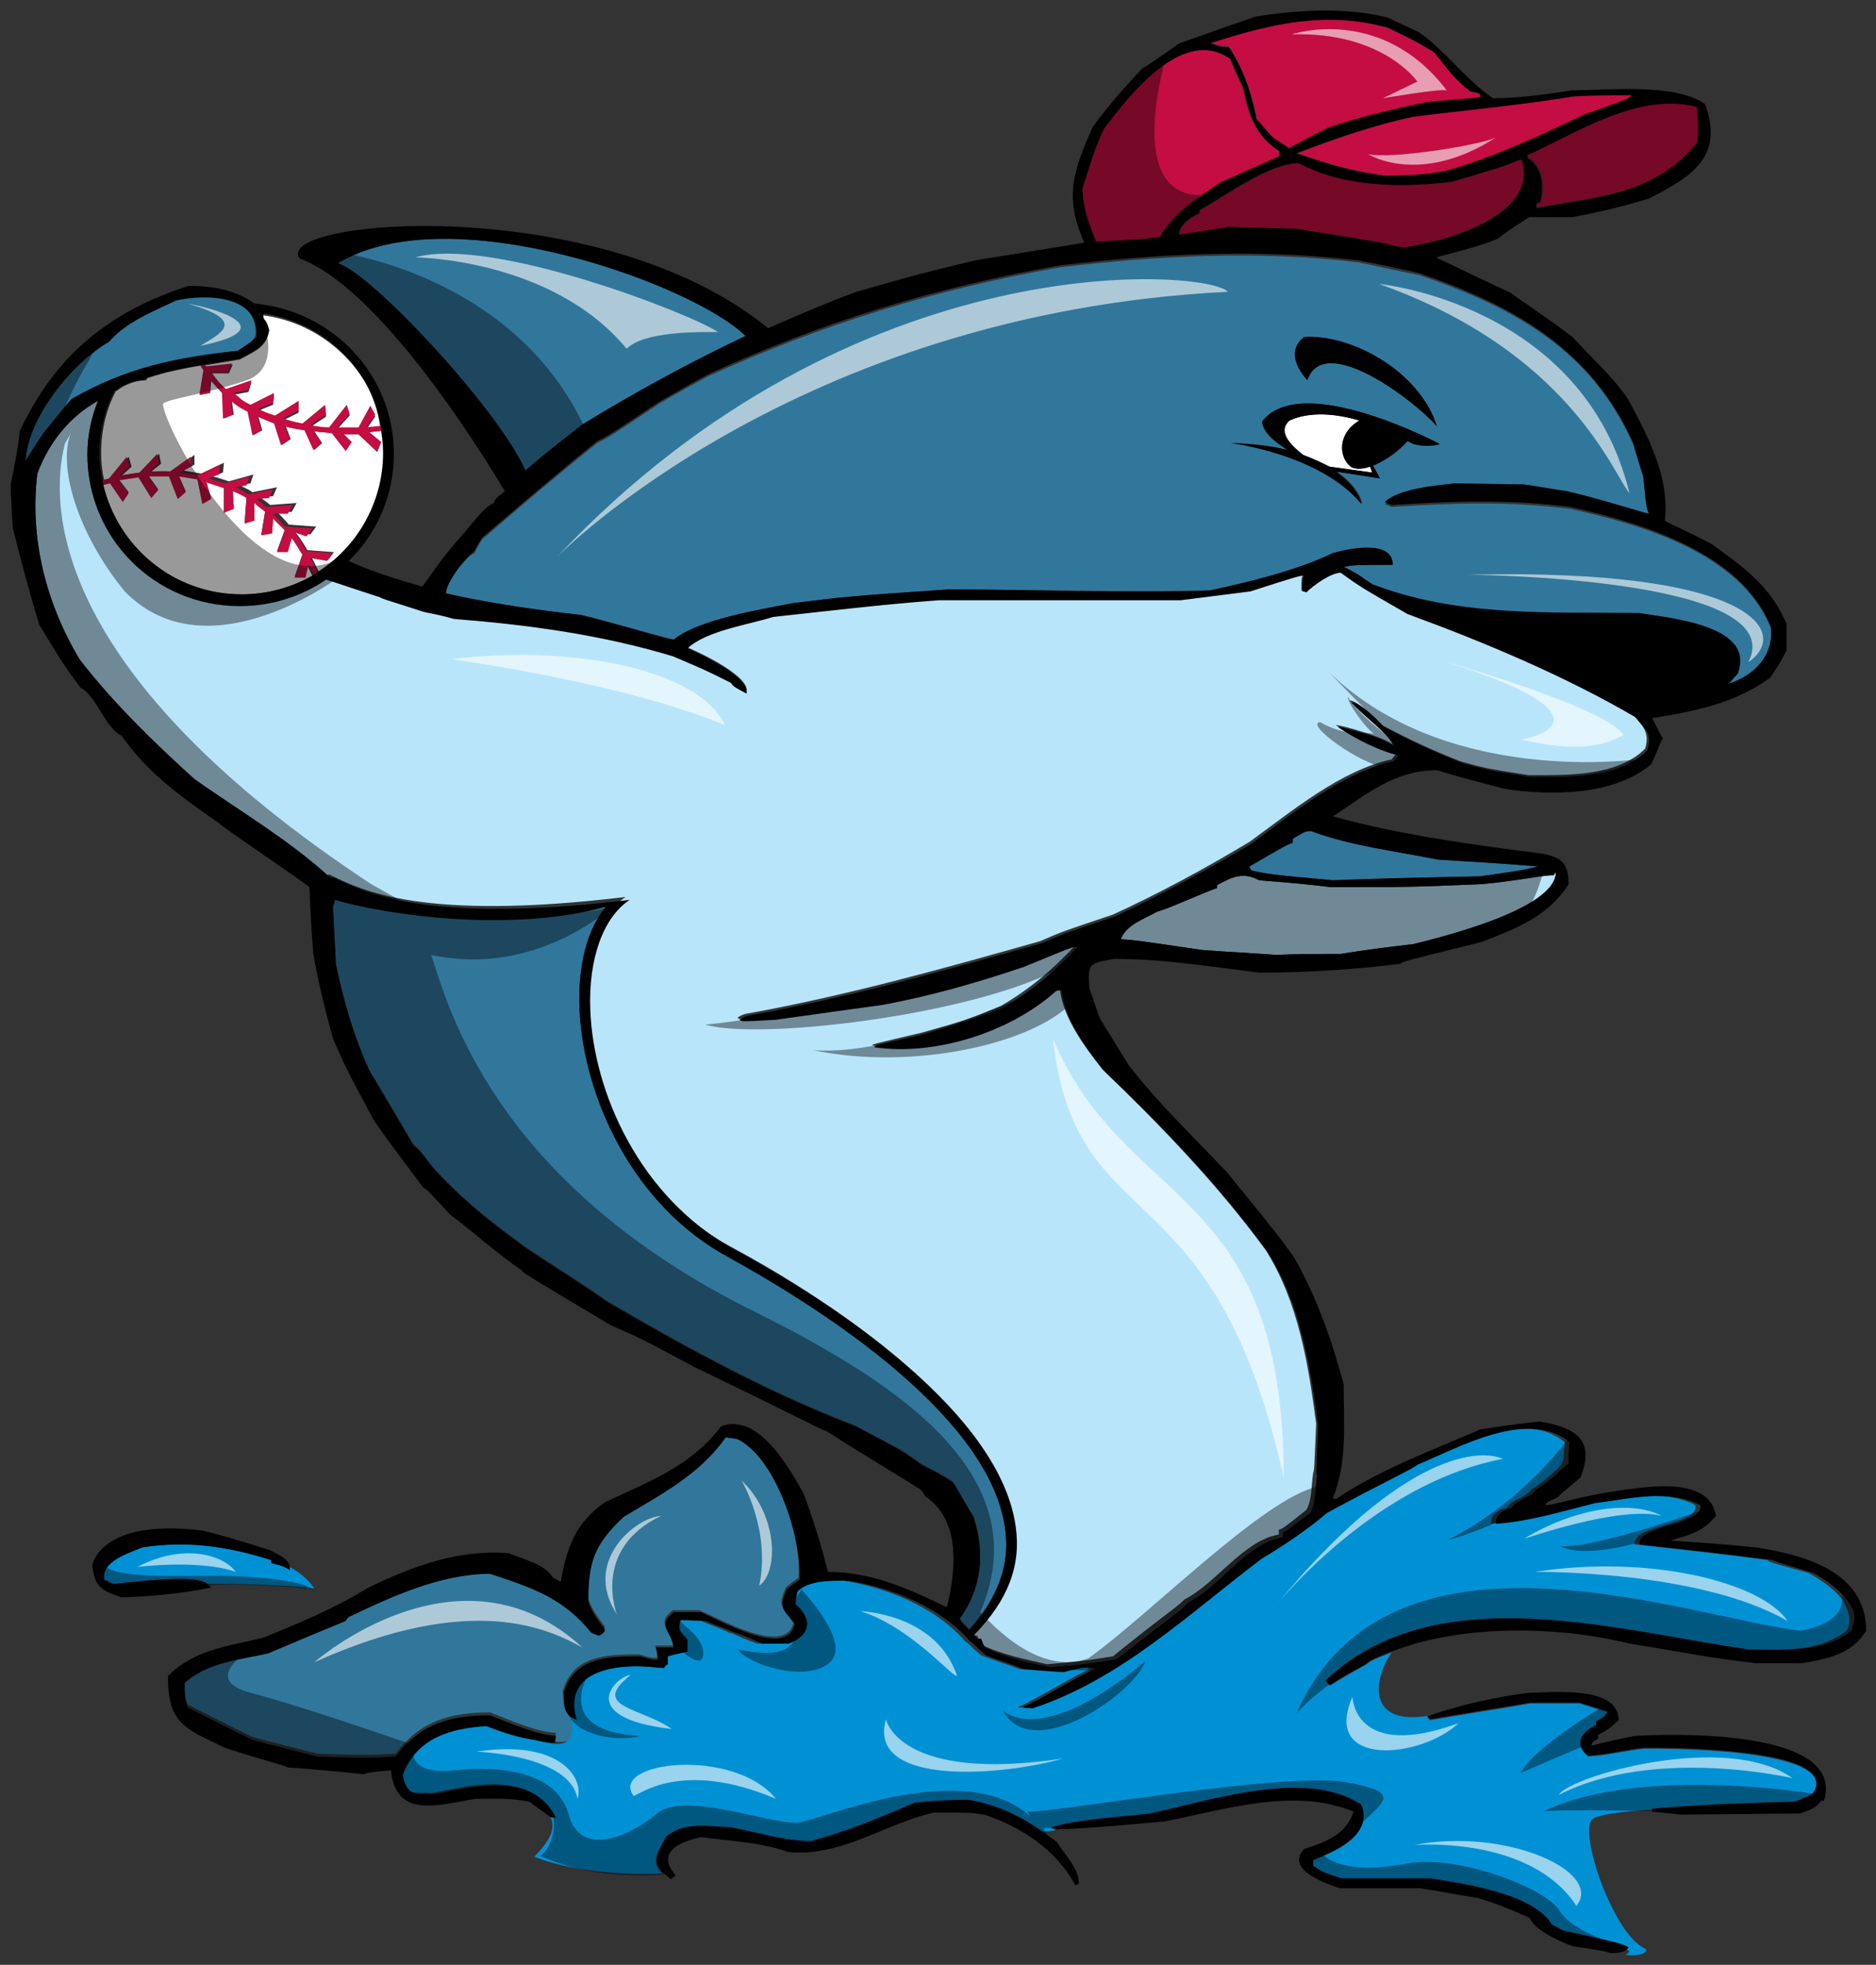
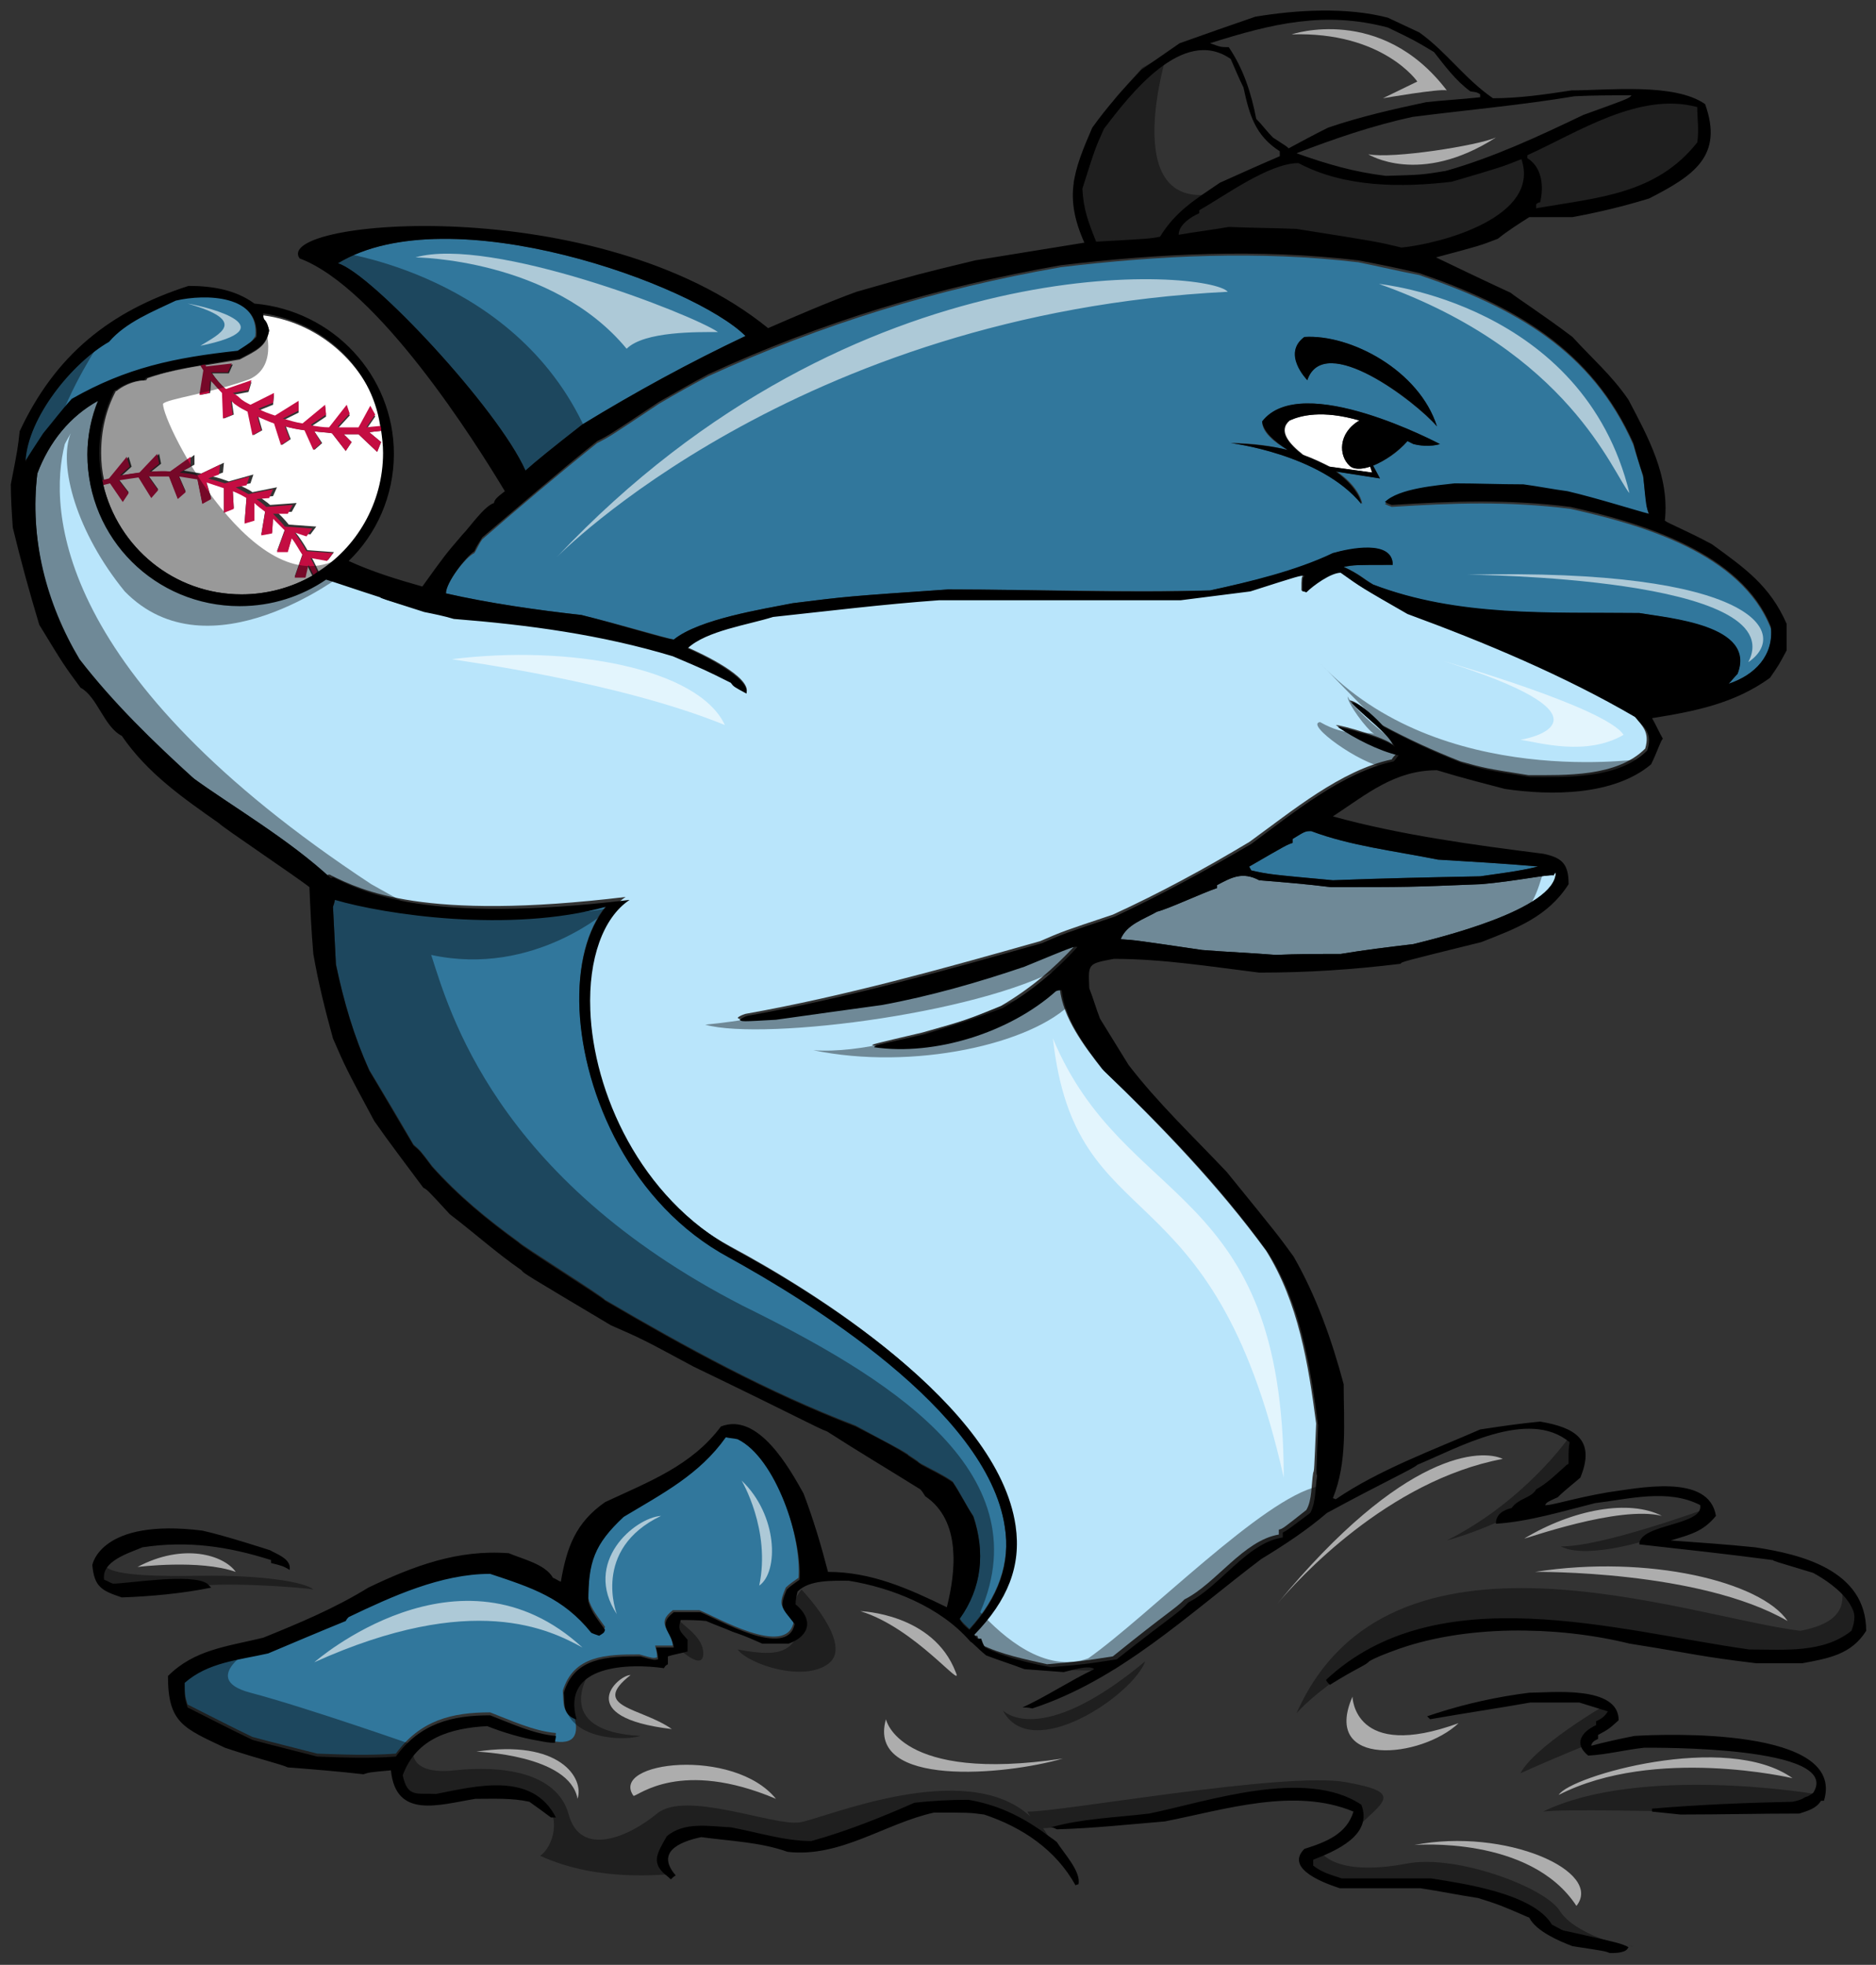
<svg xmlns="http://www.w3.org/2000/svg" version="1.1" id="Layer_1" x="0px" y="0px" width="191px" height="200px" viewBox="0 0 191 200" enable-background="new 0 0 191 200" xml:space="preserve">
  <rect x="0" y="0" width="191" height="200" fill="#333333" stroke="none" />
  <path id="color6" fill="#B9E5FB" d="M167.5,76.2c-2.9,2.9-8.1,2.7-11.9,2.7c-4.4-0.7-4.4-0.7-6.9-1.4c-2.8-1.1-5.4-2.3-8-3.7  c-0.7-0.7-2.5-2.5-3.3-2.5c1.3,1.5,3.7,3,4.4,4.5c-0.7-0.7-5.2-2-5.8-2c1.8,1.3,4,2.4,6.2,2.9c-0.2,0.2-0.4,0.4-0.5,0.6  c-5.2,1.1-10.2,5.3-14.5,8.4c-4.5,2.7-9.1,5.2-13.9,7.4c-5.1,1.7-5.1,1.7-7.4,2.7c-9.9,2.8-19.9,5.6-30,7.4  c-0.3,0.1-0.6,0.2-0.8,0.4c0.2,0.2,0.2,0.2,3.7,0c3.6-0.5,7.2-1,10.8-1.5c4.9-0.9,9.8-2.3,14.5-3.9c5.1-2,5.1-2,5.4-2  c-2.3,2.5-4.7,4.5-7.6,6.2c-3.4,1.4-3.4,1.4-8,2.7c-5.1,1.2-5.1,1.2-5.1,1.3c6.2,0.9,13.8-1.5,18.5-5.7c0.2-0.1,0.4-0.1,0.6-0.1  c0.3,3,2.5,5.9,4.3,8.2c6,5.8,11.8,11.8,16.7,18.5c3.3,5.3,4.3,11.5,5.1,17.6c-0.2,4.8-0.2,4.8-0.3,5c-0.2,1.2-0.1,2.8-0.7,3.8  c-2.4,1.9-2.4,1.9-2.8,2v0.5c-3.6,0.6-6.4,5-9.6,6.6c-1,1-1.6,1.2-7.3,5.8c-3.2,0.5-3.2,0.5-6.7,0.8c-2.2-0.5-4.7-1-6.7-2  c-0.2-0.3-0.3-0.6-0.4-0.9h-0.4c-0.1-0.1-0.2-0.3-0.3-0.4c3.3-3.5,4.8-6.9,4.2-11.1c-1.8-12.4-20.6-23.8-28.6-28.1  c-9.7-5.2-14.3-16-14.7-24.4c-0.2-5.2,1.3-9.4,4-11.2c-20.7,2.5-26.9-0.7-30-2.2c-0.1-0.1-0.3-0.1-0.4,0c-4.1-3.8-10-7.2-13.9-10.1  c-4.1-3.8-8.2-7.7-11.7-12.2C4.7,61.4,3,54.8,3.8,48.2C5,45,7.1,42.4,10,40.7c-0.7,1.7-1.1,3.6-1.1,5.5c0,8.5,7,15.4,15.5,15.4  c3.2,0,6.3-1,8.8-2.7c1,0.3,2.6,0.9,5.5,1.8c0.1,0.2,0.1,0.2,4.5,1.5c1,0.2,2,0.4,3,0.7c7.6,0.6,15,1.6,22.3,3.8  c3.3,1.4,3.3,1.4,5.9,2.7c0.3,0.4,0.3,0.4,1.6,1.1c0.5-1.6-4.6-4-6-4.6c1.9-1.9,6.2-2.5,8.7-3.2c5.6-0.6,11.3-1.3,16.9-1.7h24.5  c2.4-0.3,4.7-0.6,7.1-0.9c5-1.6,5-1.6,5.5-1.6c-0.2,0.3-0.2,0.3-0.2,1.6c0.1,0,0.2,0.1,0.4,0.1c0.7-0.7,2.5-2,3.5-2  c2.1,1.5,2.1,1.5,6.8,4.2c7.9,2.9,15.9,6.2,23.2,10.5C167.2,73.9,168,74.5,167.5,76.2z M150.8,90c-7.4,0.3-7.4,0.3-15.3,0.3  c-2.4-0.3-4.8-0.5-7.3-0.7c-1.7-0.9-2.8-0.3-4.3,0.5v0.3c-1.5,0.5-4.9,2.1-6.1,2.4c-1.4,0.8-3.1,1.3-3.7,2.8  c1.5,0.1,1.5,0.1,8.3,1.1c2.5,0.2,5,0.3,7.5,0.5c2.2-0.1,4.3-0.1,6.6-0.1c2.4-0.4,4.9-0.7,7.4-1c2.4-0.6,14.5-3.5,14.5-7.3  c-0.1,0.1-0.2,0.2-0.2,0.3C157.5,89,154.3,89.7,150.8,90z" />
-   <path id="color5" fill="#C40D42" d="M124.1,18.7c-2.5,1.7-4.5,2.9-6.1,5.5c-1,0.2-1,0.2-6.5,0.5c-0.8-2-1.3-3.3-1.4-5.5  c1.3-4,1.3-4,2.2-6.1c2.6-3.4,8-10.5,12.9-7.1c0.4,1,0.8,1.9,1.3,2.9c0.6,2.8,1.2,4.8,3.7,6.5v0.5C128.2,16.9,126.1,17.8,124.1,18.7  z M132.1,15.6c3.1,1.1,5.8,1.9,9.1,2.3c3.6-0.1,3.6-0.1,6.1-0.5c4.9-1.4,9.4-3.5,14-5.7c4.7-1.7,4.7-1.7,4.9-2c-2,0-3.9,0-5.8,0.1  c-5.4,0.8-11,1.3-16.5,2C139.8,12.8,136,14.1,132.1,15.6z M128,12.2c0.6,0.6,1.1,1.3,1.7,1.9c1.4,0.9,1.4,0.9,1.6,1.1  c1.3-0.7,2.6-1.4,4-2.1c3.2-1.1,6.7-1.9,10-2.6c1.8-0.2,3.7-0.3,5.5-0.5c0-0.1,0-0.2,0-0.3c-0.3-0.2-0.3-0.2-1-0.3  c-1.5-1.1-2.6-2.6-3.7-4c-2-1.2-2-1.2-4.7-2.5c-6.5-1.9-11.9-0.7-18.2,1.4c1.1,0.4,1.1,0.4,1.9,0.4C126.6,7,127.5,9.6,128,12.2z   M172.8,10.8c-5.9-1.6-12.2,2.6-17.2,4.9v0.3c1.5,0.9,1.7,2.9,1.3,4.5c-0.2,0-0.3,0.1-0.4,0.2v0.4c6.3-1.1,12.2-1.4,16.4-6.7  C173,13.2,172.8,12,172.8,10.8z M147.9,18.5c-5.1,0.6-10.9,0.6-15.6-1.9c-3,0-7.6,3.4-10.1,4.8v0.3c-0.9,0.4-2.1,1.2-2.1,2.2  c1.7-0.3,3.4-0.5,5.1-0.8c2.3,0.1,4.6,0.1,6.9,0.2c8.2,1.3,8.2,1.3,10.7,1.9c3.8-0.5,14.1-3.2,12.1-9.1  C152.9,17,152.9,17,147.9,18.5z" />
  <path id="color4" fill="#31779C" d="M102.3,155.4c0.6,3.7-0.7,7.2-3.6,10.4c-0.4-0.4-0.8-0.7-1-1.1c2.3-3.2,2.6-6.8,1.4-10.4  c-0.7-1-1.3-2.3-2.1-3.5c-1-0.7-2.1-1.2-3.2-1.8c0,0,0,0,0,0c-0.2-0.1-0.3-0.2-0.4-0.3c-0.3-0.2-0.6-0.4-0.9-0.6c0,0,0,0-0.1-0.1  c-1.1-0.7-2-1.1-5.3-2.9c-8.9-3.4-17.3-8-25.5-12.8c-0.3-0.4-8.6-5.6-8.8-5.9c-3.3-2.4-6.1-4.7-8.8-7.7c-1.2-1.6-1.2-1.6-1.9-2.2  c-1.5-2.6-3-5.1-4.5-7.6c-1.6-3.5-2.6-7-3.4-10.8c-0.1-2-0.2-3.9-0.3-5.9c0.1,0,0.2-0.4,0.2-0.7c5.1,1.5,17.8,3.3,27.6,0.7  c-1.9,2.3-2.9,6-2.7,10.5c0.4,8.6,5.2,19.8,15.2,25.2C82.1,132.3,100.6,143.5,102.3,155.4z M176,69.6c0.3-0.4,0.6-0.7,0.9-1  c1.9-4.9-7.2-5.7-10-6.2c-9.2-0.1-18.4,0.5-27.1-2.9c-1.1-0.7-1.3-1-3-1.8c1.2-0.2,1.2-0.2,5-0.2c0-2.6-4.4-1.6-6.1-1.2  c-3.7,1.9-8.4,2.9-12.5,3.8c-8.9,0.2-17.9-0.1-26.7-0.1c-10.2,0.7-10.2,0.7-15.8,1.4c-3,0.6-9.5,1.6-12.1,3.7  c-1-0.2-5.3-1.5-9.4-2.5c-4.5-0.5-9.4-1.2-13.8-2.2c0-1.1,2-3.7,2.9-4.1c0.3-0.5,0.5-1,0.8-1.4c3.8-3.3,7.7-6.6,11.7-9.8  c1.2-0.6,1.2-0.6,6.3-4c1.7-1,3.3-1.9,5-2.8c11.6-5.3,23.3-8.9,35.9-11.1c10-1.2,20.2-1.7,30.3-0.5c2,0.4,4.1,0.9,6.2,1.3  c9.7,3.3,17.6,7.7,21.8,17.3c0.3,1.1,0.7,2.2,1,3.3c0.4,3.3,0.4,3.3,0.6,3.9c-1.2-0.3-5.2-1.6-8.3-2.3c-1.5-0.3-3-0.5-4.5-0.7  c-2.4-0.1-4.7-0.1-7-0.1c-1.6,0.3-5.7,0.6-7.1,1.9c0.2,0.1,0.4,0.2,0.7,0.3c6.2-0.4,11.9-0.6,18.2,0.2c7.2,1.6,17.4,4.5,20.4,12.2  C180.6,66.7,178.7,68.7,176,69.6z M133.1,38.7c1.7-5,11,2.2,13.2,4.7c-1.8-5.7-8.8-9.4-13.5-9.1C130.5,36,133.1,38.6,133.1,38.7z   M140.5,48.7l-0.7-1.3c1.2-0.5,2.5-1.3,3.5-2.5c0.2,0.1,0.4,0.2,0.6,0.3c1.6,0.4,2.7,0,2.7,0s-14.1-7.5-18.1-2.3  c0,1.1,1.2,2.1,2.6,2.9c-1.6-0.4-3.5-0.7-5.8-0.7c0,0,9.1,1.1,13.4,6.2c-0.1-0.7-0.8-2.1-2.6-3.3L140.5,48.7z M133.5,84.6  c-0.6,0-0.6,0-1.9,0.8v0.4c-0.6,0.2-0.6,0.2-4.4,2.4c0,0.1,0.1,0.2,0.2,0.4c1.8,0.4,1.8,0.4,8.3,1c5-0.2,10-0.3,15-0.4  c2-0.3,3.9-0.5,5.9-1c-3.4-0.3-6.9-0.5-10.2-0.7C141.9,86.6,137.5,86.1,133.5,84.6z M53.5,47.9c1-0.9,2.6-2.2,5.8-4.7  c5.4-3.3,10.9-6.3,16.6-9c-5.2-5.2-30.1-14.3-41.5-7.4C37.8,27.8,50.7,41.6,53.5,47.9z M75.1,146.2c-0.4-0.1-0.8-0.1-1.2-0.2  c-2.7,3.8-6.4,5.7-10.4,8.1c-3,2.8-3.6,4.6-3.6,8.6c0.3,1.1,1,1.9,1.7,2.9c-0.1,0.3-0.1,0.3-0.6,0.6c-0.3-0.1-0.6-0.2-0.8-0.3  c-2.9-3.6-6.1-4.6-10.3-6c-5,0-10,2.3-14.4,4.4c-0.1,0.1-0.2,0.2-0.3,0.4c-2.7,1.1-5.3,2.2-7.9,3.3c-3.1,0.7-6.1,0.9-8.5,3  c0,1.5,0,1.5,0.3,2.5c2.2,1.1,4.3,2.2,6.6,3.3c2.2,0.6,4.3,1.1,6.6,1.7c2.7,0.1,5.3,0.2,8,0c2.5-3.4,5.7-4.2,9.6-4.2  c2.1,0.8,4.4,1.9,6.7,2.1c0,0.2-0.1,0.5-0.1,0.7c-0.6,0-1.1-0.1-1.6-0.2c2.4,0.7,4.3,0.8,3.6-2.1c-1.3-0.5-1.1-1.4-1.2-2.7  c1.1-3.6,4.4-3.7,7.8-3.7c1.4,0.4,1.4,0.4,1.8,0.3c0-0.4-0.1-0.8-0.2-1.2c0.6,0,1.2,0,1.8,0c-0.2-1.7-1.8-2.2,0-3.6h2.7  c1.6,0.6,8.9,4.9,9.6,1.2c-1.3-1.7-1.6-1.6-0.8-3.5c0.4-0.4,0.9-0.7,1.3-1C81.6,156.4,79,148.1,75.1,146.2z M26,34.2  c0.4-4.3-5.2-4.4-8.2-3.7c-2.3,1.1-5.1,2.2-6.8,4.2c-3.7,2.1-8.3,7.7-8.5,12.2c0.2-0.1,0.2-0.1,1.9-2.7c1-1.2,1.9-2.4,2.9-3.5  c5.6-3.2,10.5-4.2,16.9-4.9C25.6,34.8,25.6,34.8,26,34.2z" />
-   <path id="color3" fill="#0091D5" d="M135,171.1c0.1,0.2,0.2,0.3,0.4,0.5c2.7-1.7,3.7-2.1,4-2.4c0.7-0.4,1.5-0.7,2.3-1  c-1.8,2.5-2.9,7.9,4.5,6.3c-0.3,0.1-0.6,0.2-0.9,0.3c0.1,0.1,0.2,0.2,0.3,0.3c3.4-0.6,6.8-1.1,10.2-1.7h5c1,0.3,1.9,0.6,2.9,0.9  c-0.3,0.5-0.7,0.8-1.2,1v0.4c-1.5,0.7-2.3,1.9-0.8,3.1c1.9-0.1,3.8-0.6,5.7-0.8c1,0,20.3-0.2,17.2,4.6c-0.3,0.2-0.4,0.3-0.7,0.4  c-0.1,0.1-0.2,0.1-0.4,0.2c-0.2,0.1-0.5,0.2-1,0.3c-4.7,0.1-9.6,0.3-14.3,0.7v0c-3.1,0.2-5.6,0.5-6.1,1c-1.4,1.3,2.2,11.9,5.5,13.2  c0.1,0.5-0.9,0.7-2.1,0.6c0.2-0.1,0.3-0.2,0.4-0.4c-0.8-0.4-0.8-0.4-6.6-1.7c-0.5-0.3-0.9-0.6-1.4-0.9c-1.9-3.2-9.2-4.2-12.3-4.7  h-9.1c-1.2-0.4-2-0.6-2.9-1.3c0-0.2,0-0.4,0-0.6c2.3-0.9,6.1-2.5,4.9-5.6c-5.7-3.8-15.7-0.3-21.6,0.9c-3.3,0.4-6.8,0.5-10,1.4  c0.2,0,0.4,0.1,0.6,0.2c-0.6,0.1-1.1,0.1-1.5,0.2c-2.3-1.6-4.6-2.7-7.5-3.2c-1.9,0-3.7,0.1-5.5,0.3c-3.4,1.5-6.9,2.9-10.5,3.9  c-2.7,0-5.5-0.9-8.2-1.4c-2.2-0.1-4.7-0.6-6.5,0.9c-1,1.7-1.5,2.6-0.4,3.7c-1.9,0.1-8.1,0.2-13-1.7c1.2-1.3,2.4-2.7,1.6-4.1h0.2  c-2.3-4.7-8.1-3.2-12.2-2.4c-2.1-0.1-2.9,0.4-3.4-1.9c1.4-3.8,4.9-4.8,8.6-5c1.8,0.7,3.4,1.3,5.3,1.5c2.4,0.7,4.3,0.8,3.6-2.1  c0,0,0.1,0,0.1,0c-1.6-5.6,5.4-5.7,8.9-5.2c0.1-0.2,0.2-0.3,0.4-0.4v-0.8c0.7-0.2,1.3-0.3,2-0.5v-1.2c-0.8-0.9-1-1-0.7-2  c0.9,0,1.7,0.1,2.6,0.1c0.9,0.4,1.8,0.7,2.7,1.1l0.1,0.1l0.2,0c0.9,0.4,1.8,0.8,2.7,1.1h2.7c2.2-0.8,2.5-2.5,0.7-4  c0-0.5,0.1-0.9,0.2-1.3c1.2-1.2,3.6-1.1,5.2-1.1c4.4,0.7,9.4,2.7,12.4,6.2c0.4,0.2,0.5,0.5,1.6,1.4c1.3,0.5,2.6,0.9,3.9,1.4  c1.3,0.1,2.7,0.2,4,0.3c0.5-0.1,2.6-0.8,3.1-0.3c-2.5,1.2-4.9,2.8-7.3,3.9c0.3,0,0.6,0,1,0.1c8.9-2.9,15.9-9.6,23.3-15.2  c2.3-1.5,4.6-3,6.7-4.7c5.9-3.2,8.8-4.6,9.2-4.9c4.1-1.7,11.4-5.8,15.5-2.3c0,0.6-0.1,1.1-0.1,1.7c-0.1,0.3-0.2,0.5-0.4,0.8  c-0.9,0.8-1.8,1.7-2.9,2.3c-0.5,0.9-1.8,0.9-2.5,1.9c-0.9,0.2-1.6,0.6-1.6,1.6c3.3-0.3,6.9-1.4,10.1-2.1c3.5-0.5,7.4-1.5,10.7,0.2  c0.4,2.1-6.2,1.9-6.2,4c4.5,0.5,9.1,1,13.6,1.6c0.1,0.2,0.1,0.2,4.1,1.3c1.1,0.6,2.9,1.7,3.7,3.1c0.2,0.4,0.4,0.9,0.5,1.4  c0,0.5,0,0.9-0.3,1.4c-3,2.3-6.9,1.9-10.4,1.9C164.6,166.1,146.4,160.5,135,171.1z M29.5,159.5c0,0.1,0,0.2,0,0.3  c-0.7-0.4-0.7-0.4-1.9-0.7v-0.3c-4.4-1.4-8.5-2-13.1-1.3c-1.4,0.6-4.2,1.4-3.9,3.3c0.3,0.1,0.6,0.3,0.9,0.4c1.5,0,8-1.1,9.6,0  c4.3,0,8.8,0.2,10.9,0.5C31.5,160.9,30.6,160.1,29.5,159.5z" />
  <path id="color2" fill="#FFFFFF" d="M10.3,46.1c0-2.3,0.5-4.4,1.5-6.3c0.1,0,0.1,0,0.2-0.1c0.8-0.6,1.9-1,2.9-1  c0-0.1,0.1-0.1,0.1-0.2c1.8-0.6,3.7-1,5.5-1.3c0.1,0.2,0.2,0.3,0.3,0.5l-0.4,2.5l1-0.2l0.1-1.3c0.4,0.4,0.8,0.9,1.2,1.3l0.1,2.6  l1-0.4l-0.2-1.4c0.2,0.1,0.3,0.3,0.5,0.4c0.4,0.3,0.8,0.5,1.2,0.7l0.5,2.4l0.9-0.5l-0.4-1.4c0.5,0.2,1.1,0.5,1.7,0.7l0.7,2.2  l0.9-0.6l-0.5-1.3c0.7,0.2,1.3,0.3,2,0.4l0.9,2l0.8-0.7L32,43.9c0.6,0.1,1.2,0.1,1.8,0.2l1.4,1.8l0.6-0.9l-0.8-0.8  c0.1,0,0.2,0,0.3,0c0.4,0,0.8,0,1.2,0l1.9,1.8l0.4-1L37.6,44c0.6-0.1,1.1-0.1,1.5-0.2c0.1,0.8,0.2,1.5,0.2,2.3  c0,5.1-2.7,9.7-6.8,12.2c-0.3-0.6-0.5-1.1-0.8-1.6l1.7,0.3l0.6-0.8l-2.7-0.2c-0.4-0.7-0.8-1.3-1.3-1.9l1.6,0.3l0.6-0.8l-2.8-0.2  c-0.4-0.5-0.8-0.9-1.2-1.3l1.5,0l0.5-0.9l-2.7,0.2c-0.3-0.3-0.7-0.5-1-0.8l1.3-0.1l0.4-0.9l-2.5,0.5c-0.4-0.3-0.9-0.5-1.3-0.7  l1.1-0.2l0.3-0.9l-2.5,0.7c-0.6-0.2-1.1-0.4-1.7-0.5l1.1-0.4l0.1-1l-2.3,1.1c-0.6-0.1-1.2-0.2-1.8-0.3l1.1-0.6l0-1L17.5,48  c-0.7,0-1.5,0-2.1,0l1-0.8l-0.2-1l-1.8,1.9c-0.8,0.1-1.4,0.2-2,0.3l1-0.9l-0.3-1l-1.8,2.2c-0.2,0.1-0.5,0.1-0.7,0.2  C10.4,48,10.3,47.1,10.3,46.1z M23.7,37.1L23.3,38l-1.7,0c0.4,0.6,0.9,1.2,1.5,1.7l2.5-0.8l-0.3,1l-1.6,0.3c0.2,0.2,0.4,0.4,0.7,0.5  c0.4,0.2,0.7,0.5,1.1,0.7l2.4-1.2l-0.1,1l-1.5,0.6c0.6,0.3,1.1,0.5,1.7,0.7l2.4-1.5l0,1l-1.6,0.8c0.7,0.2,1.3,0.4,2,0.5l2.3-1.9  l0.1,1l-1.5,1l0,0.1c0.6,0.1,1.2,0.1,1.8,0.2l1.8-2.3l0.3,0.9l-1.2,1.3l0.1,0.1c0.7,0,1.4,0,2,0l1.2-2.2l0.5,0.9l-0.9,1.3  c0.8-0.1,1.3-0.1,1.7-0.2c-1.2-5.9-6.1-10.6-12.2-11.4c0,0,0,0,0,0c-0.1,0.2-0.1,0.4,0.1,0.5c0.3,0.3,0.4,0.7,0.5,1.1  c-0.3,1.6-1.3,2-3,2.9c-1.2,0.2-2.4,0.4-3.6,0.6c0,0.1,0.1,0.2,0.1,0.2L23.7,37.1z M31.1,58.7H30l0.8-2.3c-0.4-0.6-0.7-1.2-1.1-1.7  l-0.4,1.4h-1.1l0.8-2.2c-0.4-0.4-0.8-0.8-1.2-1.2l-0.1,1.5l-1.1,0.2l0.4-2.4c-0.4-0.3-0.8-0.6-1.1-0.9l0,1.8l-1,0.3l0.2-2.6  c-0.5-0.3-0.9-0.5-1.4-0.7l0.1,1.8l-1,0.4l0-2.5c-0.6-0.2-1.2-0.4-1.8-0.6l0.5,1.7l-0.9,0.5l-0.5-2.5c-0.6-0.1-1.3-0.2-1.9-0.3  l0.7,1.6l-0.8,0.7l-0.9-2.3c-0.7,0-1.5,0-2.1,0l1,1.4l-0.7,0.8l-1.3-2.1c-0.7,0.1-1.4,0.2-2,0.3l1,1.3l-0.6,0.9l-1.3-1.9  c-0.3,0.1-0.5,0.1-0.7,0.2c1.5,6.4,7.2,11.2,14.1,11.2c2.6,0,5.1-0.7,7.2-1.9c-0.2-0.4-0.4-0.8-0.6-1.2L31.1,58.7z" />
  <path id="color1_1_" fill="#C40D42" d="M31.2,56.1l2.7,0.2l-0.6,0.8l-1.7-0.3c0.3,0.5,0.5,1,0.8,1.6c-0.1,0.1-0.3,0.2-0.4,0.3  c-0.2-0.4-0.4-0.8-0.6-1.2l-0.3,1.3H30l0.8-2.3c-0.4-0.6-0.7-1.2-1.1-1.7l-0.4,1.4h-1.1l0.8-2.2c-0.4-0.4-0.8-0.8-1.2-1.2l-0.1,1.5  l-1.1,0.2l0.4-2.4c-0.4-0.3-0.8-0.6-1.1-0.9l0,1.8l-1,0.3l0.2-2.6c-0.5-0.3-0.9-0.5-1.4-0.7l0.1,1.8l-1,0.4l0-2.5  c-0.6-0.2-1.2-0.4-1.8-0.6l0.5,1.7l-0.9,0.5l-0.5-2.5c-0.6-0.1-1.3-0.2-1.9-0.3l0.7,1.6l-0.8,0.7l-0.9-2.3c-0.7,0-1.5,0-2.1,0l1,1.4  l-0.7,0.8l-1.3-2.1c-0.7,0.1-1.4,0.2-2,0.3l1,1.3l-0.6,0.9l-1.3-1.9c-0.3,0.1-0.5,0.1-0.7,0.2c0-0.2-0.1-0.3-0.1-0.5  c0.2-0.1,0.4-0.1,0.7-0.2l1.8-2.2l0.3,1l-1,0.9c0.6-0.1,1.3-0.2,2-0.3l1.8-1.9l0.2,1l-1,0.8c0.7,0,1.4-0.1,2.1,0l2.1-1.5l0,1  l-1.1,0.6c0.6,0.1,1.2,0.1,1.8,0.3l2.3-1.1l-0.1,1l-1.1,0.4c0.6,0.2,1.1,0.3,1.7,0.5l2.5-0.7l-0.3,0.9l-1.1,0.2  c0.4,0.2,0.9,0.5,1.3,0.7l2.5-0.5l-0.4,0.9l-1.3,0.1c0.3,0.2,0.7,0.5,1,0.8l2.7-0.2l-0.5,0.9l-1.5,0c0.4,0.4,0.8,0.8,1.2,1.3  l2.8,0.2l-0.6,0.8L30,54.2C30.4,54.8,30.8,55.4,31.2,56.1z M39.1,43.8c0-0.2,0-0.3-0.1-0.5c-0.4,0.1-1,0.1-1.7,0.2l0.9-1.3l-0.5-0.9  l-1.2,2.2c-0.6,0-1.3,0-2,0l-0.1-0.1l1.2-1.3l-0.3-0.9l-1.8,2.3c-0.6,0-1.2-0.1-1.8-0.2l0-0.1l1.5-1l-0.1-1l-2.3,1.9  c-0.7-0.1-1.3-0.3-2-0.5l1.6-0.8l0-1l-2.4,1.5c-0.6-0.2-1.2-0.4-1.7-0.7l1.5-0.6l0.1-1l-2.4,1.2c-0.4-0.2-0.8-0.4-1.1-0.7  c-0.2-0.2-0.5-0.4-0.7-0.5l1.6-0.3l0.3-1L23,39.6c-0.6-0.5-1.1-1.1-1.5-1.7l1.7,0l0.4-0.9l-2.6,0.3c-0.1-0.1-0.1-0.2-0.1-0.2  c-0.2,0-0.4,0.1-0.5,0.1c0.1,0.2,0.2,0.3,0.3,0.5l-0.4,2.5l1-0.2l0.1-1.3c0.4,0.4,0.8,0.9,1.2,1.3l0.1,2.6l1-0.4l-0.2-1.4  c0.2,0.1,0.3,0.3,0.5,0.4c0.4,0.3,0.8,0.5,1.2,0.7l0.5,2.4l0.9-0.5l-0.4-1.4c0.5,0.2,1.1,0.5,1.7,0.7l0.7,2.2l0.9-0.6l-0.5-1.3  c0.7,0.2,1.3,0.3,2,0.4l0.9,2l0.8-0.7L32,43.9c0.6,0.1,1.2,0.1,1.8,0.2l1.4,1.8l0.6-0.9l-0.8-0.8c0.1,0,0.2,0,0.3,0  c0.4,0,0.8,0,1.2,0l1.9,1.8l0.4-1L37.6,44C38.2,43.9,38.7,43.9,39.1,43.8z" />
  <path id="fill" fill="#FFFFFF" d="M139.7,48.1l-0.2-0.6c-0.9,0.3-1.7,0.3-2.1-0.1c-1.1-1-1.2-3.3,1-4.6c-3.8-1.1-6-0.5-7.1,0  c-1.2,1.1,0,2.4,1.4,3.5c1.1,0.4,1.9,0.8,2.7,1.2L139.7,48.1z" />
  <path id="outline" d="M21.5,161.6c-2.9,0.6-6.2,0.9-9.1,1c-2.1-0.7-2.8-1.1-3-3.3c0,0,0.8-4.8,11.2-3.5c2.3,0.5,6.9,2,6.9,2  c0.7,0.4,1.9,0.8,2,1.7c0,0.1,0,0.2,0,0.3c-0.7-0.4-0.7-0.4-1.9-0.7v-0.3c-4.4-1.4-8.5-2-13.1-1.3c-1.4,0.6-4.2,1.4-3.9,3.3  c0.3,0.1,0.6,0.3,0.9,0.4c1.5,0,8-1.1,9.6,0C21.3,161.4,21.4,161.5,21.5,161.6z M158,195.9c-1.9-3.2-9.2-4.2-12.3-4.7h-9.1  c-1.2-0.4-2-0.6-2.9-1.3c0-0.2,0-0.4,0-0.6c2.3-0.9,6.1-2.5,4.9-5.6c-5.7-3.8-15.7-0.3-21.6,0.9c-3.3,0.4-6.8,0.5-10,1.4  c0.2,0,0.4,0.1,0.6,0.2c0,0,0.1,0,0.1,0c3.6-0.1,7.3-0.5,10.9-0.8c6.1-1.2,13.2-3.5,19.2-1c-0.7,2.3-2.8,3.1-5,3.8  c-2.1,2.1,2.4,3.6,3.6,4h8.2c2,0.3,3.9,0.7,5.9,1c2.2,0.7,2.2,0.7,5.2,2c0.7,1.4,3.1,2.4,4.4,2.9c3.3,0.5,3.3,0.5,3.8,0.7  c0.5,0,1,0,1.5-0.2c0.2-0.1,0.3-0.2,0.4-0.4c-0.8-0.4-0.8-0.4-6.6-1.7C158.9,196.4,158.4,196.1,158,195.9z M106.1,186.4  c-2.3-1.6-4.6-2.7-7.5-3.2c-1.9,0-3.7,0.1-5.5,0.3c-3.4,1.5-6.9,2.9-10.5,3.9c-2.7,0-5.5-0.9-8.2-1.4c-2.2-0.1-4.7-0.6-6.5,0.9  c-1,1.7-1.5,2.6-0.4,3.7c0.2,0.2,0.5,0.4,0.8,0.7c0.2-0.2,0.3-0.3,0.5-0.4c-2-2.3,0.2-3.4,2.6-3.9c2.9,0.4,6,0.5,8.8,1.5  c5.4,0.6,9.9-2.9,14.9-4c3.6,0,3.6,0,5.1,0.2c3.9,1.3,7.3,3.6,9.3,7.2c0,0,0.2-0.1,0.3-0.1c0.3-1.3-1.6-3.3-2.2-4.3  C107.1,187.1,106.6,186.8,106.1,186.4z M190,166c-1.5,2.4-3.8,2.8-6.5,3.3h-4.7c-5.8-0.7-6-0.9-12.9-2c-7.3-1.8-16.9-2-24.2,0.8  c-0.8,0.3-1.6,0.6-2.3,1c-0.3,0.4-1.3,0.7-4,2.4c-0.2-0.2-0.3-0.3-0.4-0.5c11.3-10.6,29.6-5,43.1-3.1c3.6,0,7.5,0.4,10.4-1.9  c0.2-0.5,0.3-1,0.3-1.4c0-0.5-0.2-0.9-0.5-1.4c-0.9-1.4-2.6-2.5-3.7-3.1c-4-1.2-4-1.2-4.1-1.3c-4.5-0.6-9.1-1.1-13.6-1.6  c0-2.1,6.6-1.9,6.2-4c-3.3-1.7-7.3-0.6-10.7-0.2c-3.2,0.8-6.8,1.9-10.1,2.1c0-1,0.8-1.4,1.6-1.6c0.7-1,2-1,2.5-1.9  c1.1-0.6,2-1.5,2.9-2.3c0.1-0.1,0.2-0.2,0.4-0.3c0-0.2,0-0.3,0-0.5c0-0.6,0-1.1,0.1-1.7c-4.2-3.5-11.4,0.6-15.5,2.3  c-0.4,0.4-3.3,1.7-9.2,4.9c-2.1,1.8-4.4,3.3-6.7,4.7c-7.4,5.6-14.4,12.3-23.3,15.2c-0.4-0.1-0.7-0.1-1-0.1c2.4-1.1,4.8-2.7,7.3-3.9  c-0.5-0.5-2.6,0.2-3.1,0.3c-1.4-0.1-2.7-0.2-4-0.3c-1.3-0.5-2.6-0.9-3.9-1.4c-1.1-0.9-1.2-1.2-1.6-1.4c-3-3.5-8-5.5-12.4-6.2  c-1.7,0-4-0.1-5.2,1.1c-0.1,0.4-0.2,0.8-0.2,1.3c1.8,1.5,1.5,3.2-0.7,4h-2.7c-0.9-0.4-1.8-0.8-2.7-1.1c-0.1,0-0.2-0.1-0.3-0.1  c-0.9-0.4-1.8-0.7-2.7-1.1c-0.9-0.1-1.8-0.1-2.6-0.1c-0.3,1-0.1,1.1,0.7,2v1.2c-0.7,0.2-1.4,0.3-2,0.5v0.8c-0.2,0.1-0.3,0.2-0.4,0.4  c-3.5-0.5-10.5-0.4-8.9,5.2c0,0-0.1,0-0.1,0c-1.3-0.5-1.1-1.4-1.2-2.7c1.1-3.6,4.4-3.7,7.8-3.7c1.4,0.4,1.4,0.4,1.8,0.3  c0-0.4-0.1-0.8-0.2-1.2c0.6,0,1.2,0,1.8,0c-0.2-1.7-1.8-2.2,0-3.6h2.7c1.6,0.6,8.9,4.9,9.6,1.2c-1.3-1.7-1.6-1.6-0.8-3.5  c0.4-0.4,0.9-0.7,1.3-1c0.3-4.1-2.4-12.4-6.3-14.3c-0.4-0.1-0.8-0.1-1.2-0.2c-2.7,3.8-6.4,5.7-10.4,8.1c-3,2.8-3.6,4.6-3.6,8.6  c0.3,1.1,1,1.9,1.7,2.9c-0.1,0.3-0.1,0.3-0.6,0.6c-0.3-0.1-0.6-0.2-0.8-0.3c-2.9-3.6-6.1-4.6-10.3-6c-5,0-10,2.3-14.4,4.4  c-0.1,0.1-0.2,0.2-0.3,0.4c-2.7,1.1-5.3,2.2-7.9,3.3c-3.1,0.7-6.1,0.9-8.5,3c0,1.5,0,1.5,0.3,2.5c2.2,1.1,4.3,2.2,6.6,3.3  c2.2,0.6,4.3,1.1,6.6,1.7c2.7,0.1,5.3,0.2,8,0c2.5-3.4,5.7-4.2,9.6-4.2c2.1,0.8,4.4,1.9,6.7,2.1c0,0.2-0.1,0.5-0.1,0.7  c-0.6,0-1.1-0.1-1.6-0.2c-1.8-0.3-3.5-0.8-5.3-1.5c-3.7,0.2-7.2,1.2-8.6,5c0.5,2.3,1.4,1.8,3.4,1.9c4.1-0.8,9.8-2.3,12.2,2.4h-0.2  h-0.3c-0.8-0.6-1.5-1.1-2.2-1.6c-1.8-0.4-3.6-0.3-5.5-0.3c-3.7,0.6-8.1,2.1-8.6-2.9c-2.2,0.2-2.2,0.2-2.8,0.4  c-2.6-0.3-5.1-0.5-7.7-0.7c-0.9-0.4-2.5-0.7-6.4-2c-4.2-2-5.8-2.5-5.8-7.3c2.7-2.7,6-3,9.7-3.9c3.7-1.5,7.3-3,10.7-5.1  c4.6-2.2,9.1-3.9,14.3-3.5c1.4,0.6,3.7,1.1,4.5,2.5c0.3,0.1,0.5,0.3,0.8,0.4c0.6-3.5,1.5-6,4.5-8.1c4.5-2.1,8.8-3.7,11.8-7.7  c3.8-1.5,7,4.3,8.4,6.8c1,2.6,1.8,5.3,2.5,8c4.4,0,8.2,1.7,12.1,3.6c0.9-3.6,1.5-8.8-2.2-11.3c-0.2-0.3-0.3-0.5-0.5-0.7  c-3.2-2-6.4-3.9-9.5-5.9c-1.1-0.4-2.4-1.2-13.6-6.6c-5.2-2.8-5.2-2.8-8.4-4.2c-8.9-5.3-8.9-5.3-9.1-5.6c-2.6-1.8-4.8-3.8-7.3-5.7  c-2.3-2.5-2.3-2.5-2.7-2.7c-1.7-2.3-3.4-4.5-5-6.8c-2.9-5.4-2.9-5.4-4.2-8.4c-0.8-2.9-1.5-5.7-2-8.6c-0.2-2.3-0.3-4.5-0.4-6.8  c-1.1-0.9-9-6.2-9.2-6.5c-3.7-2.6-7.3-5.1-9.9-8.9c-1.8-0.9-2.5-4-4.2-4.9c-1.7-2.3-1.7-2.3-4.2-6.4c-1-3.3-1.9-6.6-2.7-9.9  c-0.1-1.5-0.2-3-0.2-4.4c0.7-3.6,0.7-3.6,0.9-5.4c3.6-7.7,9.1-12.2,17.2-14.8c2.4,0,4.8,0.4,6.7,1.8c8,0.7,14.2,7.3,14.2,15.3  c0,4.3-1.8,8.2-4.6,10.9c2.4,1.1,5,1.9,7.5,2.6c2.3-3.2,2.3-3.2,4.1-5.3c0.7-0.7,2.2-2.9,3.2-3.2c0-0.4,0.6-0.8,1.1-1.2  c-3-5-12.9-20.7-20.9-23.7c-2.8-4,30.5-6.9,47.7,7.1c3-1.3,6-2.6,9-3.7c6.3-1.8,6.3-1.8,12.1-3.2c3.7-0.6,7.4-1.2,11.1-1.8  c-2.1-4.7-1.1-7.3,0.8-11.7c1.5-2.1,3.2-4,5-5.9c1.3-0.9,2.6-1.8,3.9-2.7c2.5-0.9,5.1-1.8,7.7-2.7c4.2-0.7,9.3-1,13.5,0.1  c1.1,0.5,2.1,1,3.2,1.5c2.8,2,4.6,4.7,7.5,6.7c2.7,0,5.4-0.4,8-0.8c3.6,0,10.5-0.8,13.6,1.4c1.9,5.3-1.2,7.3-5.7,9.6  c-2.6,0.8-5.1,1.4-7.8,1.9h-4.4c-1.1,0.7-2.2,1.4-3.2,2.2c-1.8,0.7-1.8,0.7-6.3,1.9c2.5,1.2,5,2.4,7.6,3.6c0.6,0.5,3.4,2.3,6.3,4.5  c2,2.2,4,3.9,5.7,6.4c2,3.8,4.2,7.8,3.7,12.3c0.4,0.3,2.2,1,4.8,2.4c3.3,2.4,5.9,4.2,7.6,8.1v2.7c-0.8,1.5-0.8,1.5-1.7,2.8  c-3.6,2.6-7.6,3.4-12,4.1c0.4,0.7,0.7,1.4,1.1,2.1c-0.2,0.1-0.6,1.4-1.2,2.6c-3.8,3.2-10.2,3.2-14.9,2.5c-5.4-1.4-5.5-1.5-6.9-1.9  c-4.3,0-7.1,2.4-10.6,4.7c6.9,1.9,14.3,2.9,21.4,3.8c2,0.4,2.6,1.1,2.6,3.1c-2.1,3.3-5.3,4.5-8.9,5.9c-8.1,2-8.1,2-8.2,2.2  c-4.9,0.6-9.5,0.9-14.4,0.9c-4.9-0.6-9.8-1.4-14.8-1.4c-2.7,0.5-2.6,0.5-2.5,3c0.4,1,0.7,2.1,1.1,3.1c1,1.6,1.9,3.1,2.9,4.7  c3,3.9,6.6,7.3,10,10.9c5.2,6.4,5.2,6.4,6.8,8.6c2.3,4,3.9,8.5,5.1,13c0,3.9,0.4,7.9-1.1,11.6c0.1,0,0.2,0.1,0.3,0.1  c4.4-3,9.9-5,14.7-7.1c2-0.3,4-0.6,6.1-0.8c3.5,0.6,5.7,1.8,4.1,5.7c-0.8,0.7-1.6,1.3-2.3,2c-1.1,0.5-1.1,0.5-1.3,0.8  c0.5,0.1,2.9-0.7,6.4-1.3c3-0.4,10.3-2,11,2.4c-1.3,1.6-2.6,1.9-4.6,2.5c2.8,0.2,5.7,0.4,8.6,0.7C183.3,158.2,190,159.8,190,166z   M150.8,90c-7.4,0.3-7.4,0.3-15.3,0.3c-2.4-0.3-4.8-0.5-7.3-0.7c-1.7-0.9-2.8-0.3-4.3,0.5v0.3c-1.5,0.5-4.9,2.1-6.1,2.4  c-1.4,0.8-3.1,1.3-3.7,2.8c1.5,0.1,1.5,0.1,8.3,1.1c2.5,0.2,5,0.3,7.5,0.5c2.2-0.1,4.3-0.1,6.6-0.1c2.4-0.4,4.9-0.7,7.4-1  c2.4-0.6,14.5-3.5,14.5-7.3c-0.1,0.1-0.2,0.2-0.2,0.3C157.5,89,154.3,89.7,150.8,90z M133.5,84.6c-0.6,0-0.6,0-1.9,0.8v0.4  c-0.6,0.2-0.6,0.2-4.4,2.4c0,0.1,0.1,0.2,0.2,0.4c1.8,0.4,1.8,0.4,8.3,1c5-0.2,10-0.3,15-0.4c2-0.3,3.9-0.5,5.9-1  c-3.4-0.3-6.9-0.5-10.2-0.7C141.9,86.6,137.5,86.1,133.5,84.6z M154.9,16.2c-2,0.8-2,0.8-7.1,2.3c-5.1,0.6-10.9,0.6-15.6-1.9  c-3,0-7.6,3.4-10.1,4.8v0.3c-0.9,0.4-2.1,1.2-2.1,2.2c1.7-0.3,3.4-0.5,5.1-0.8c2.3,0.1,4.6,0.1,6.9,0.2c8.2,1.3,8.2,1.3,10.7,1.9  C146.7,24.8,156.9,22.1,154.9,16.2z M155.5,15.8v0.3c1.5,0.9,1.7,2.9,1.3,4.5c-0.2,0-0.3,0.1-0.4,0.2v0.4c6.3-1.1,12.2-1.4,16.4-6.7  c0.2-1.3,0-2.4,0-3.6C166.9,9.3,160.6,13.5,155.5,15.8z M143.8,11.9c-4.1,0.9-7.9,2.2-11.8,3.7c3.1,1.1,5.8,1.9,9.1,2.3  c3.6-0.1,3.6-0.1,6.1-0.5c4.9-1.4,9.4-3.5,14-5.7c4.7-1.7,4.7-1.7,4.9-2c-2,0-3.9,0-5.8,0.1C154.9,10.7,149.3,11.2,143.8,11.9z   M123.2,4.4c1.1,0.4,1.1,0.4,1.9,0.4c1.5,2.2,2.3,4.7,2.8,7.3c0.6,0.6,1.1,1.3,1.7,1.9c1.4,0.9,1.4,0.9,1.6,1.1  c1.3-0.7,2.6-1.4,4-2.1c3.2-1.1,6.7-1.9,10-2.6c1.8-0.2,3.7-0.3,5.5-0.5c0-0.1,0-0.2,0-0.3c-0.3-0.2-0.3-0.2-1-0.3  c-1.5-1.1-2.6-2.6-3.7-4c-2-1.2-2-1.2-4.7-2.5C134.9,1.1,129.5,2.4,123.2,4.4z M111.6,24.6c5.4-0.3,5.4-0.3,6.5-0.5  c1.6-2.6,3.6-3.8,6.1-5.5c2-0.9,4-1.8,6.1-2.7v-0.5c-2.5-1.6-3.1-3.7-3.7-6.5c-0.5-1-0.9-2-1.3-2.9c-4.9-3.4-10.3,3.7-12.9,7.1  c-0.9,2-0.9,2-2.2,6.1C110.3,21.3,110.8,22.6,111.6,24.6z M53.5,47.9c1-0.9,2.6-2.2,5.8-4.7c5.4-3.3,10.9-6.3,16.6-9  c-5.2-5.2-30.1-14.3-41.5-7.4C37.8,27.8,50.7,41.6,53.5,47.9z M45.4,60.4c4.4,1,9.3,1.7,13.8,2.2c4,1,8.4,2.4,9.4,2.5  c2.6-2.1,9.1-3.1,12.1-3.7c5.6-0.7,5.6-0.7,15.8-1.4c8.9,0,17.9,0.4,26.7,0.1c4.1-0.9,8.7-2,12.5-3.8c1.7-0.5,6.1-1.4,6.1,1.2  c-3.9,0-3.9,0-5,0.2c1.7,0.8,1.9,1.2,3,1.8c8.7,3.3,17.9,2.8,27.1,2.9c2.9,0.5,12,1.2,10,6.2c-0.3,0.3-0.6,0.7-0.9,1  c2.7-0.9,4.6-2.9,4.3-5.8c-3-7.6-13.3-10.6-20.4-12.2c-6.3-0.8-12-0.6-18.2-0.2c-0.3-0.1-0.5-0.2-0.7-0.3c1.4-1.4,5.4-1.7,7.1-1.9  c2.3,0,4.6,0.1,7,0.1c1.5,0.2,3,0.5,4.5,0.7c3,0.7,7.1,2,8.3,2.3c-0.3-0.7-0.3-0.7-0.6-3.9c-0.4-1.1-0.7-2.2-1-3.3  c-4.3-9.6-12.2-14-21.8-17.3c-2.1-0.5-4.1-0.9-6.2-1.3c-10.1-1.2-20.3-0.7-30.3,0.5c-12.6,2.2-24.4,5.8-35.9,11.1  c-1.7,0.9-3.4,1.9-5,2.8c-5.1,3.4-5.1,3.4-6.3,4c-4,3.2-7.8,6.5-11.7,9.8c-0.3,0.5-0.6,0.9-0.8,1.4C47.4,56.7,45.4,59.3,45.4,60.4z   M26.8,31.9C26.8,31.9,26.8,31.9,26.8,31.9c0,0.2,0,0.4,0.1,0.6c0.3,0.3,0.4,0.7,0.5,1.1c-0.3,1.6-1.3,2-3,2.9  c-1.2,0.2-2.4,0.4-3.6,0.6c-0.2,0-0.4,0.1-0.5,0.1c-1.9,0.3-3.7,0.7-5.5,1.3c0,0.1-0.1,0.1-0.1,0.2c-1,0-2.1,0.4-2.9,1  c-0.1,0-0.1,0-0.2,0.1c-0.9,1.9-1.5,4-1.5,6.3c0,0.9,0.1,1.8,0.3,2.7c0,0.2,0.1,0.3,0.1,0.5c1.5,6.4,7.2,11.2,14.1,11.2  c2.6,0,5.1-0.7,7.2-1.9c0.1-0.1,0.3-0.2,0.4-0.3c4.1-2.5,6.8-7.1,6.8-12.2c0-0.8-0.1-1.6-0.2-2.3c0-0.2,0-0.3-0.1-0.5  C37.8,37.4,32.9,32.8,26.8,31.9z M4.4,44.1c1-1.2,1.9-2.4,2.9-3.5c5.6-3.2,10.5-4.2,16.9-4.9c1.4-0.9,1.4-0.9,1.9-1.4  c0.4-4.3-5.2-4.4-8.2-3.7c-2.3,1.1-5.1,2.2-6.8,4.2c-3.7,2.1-8.3,7.7-8.5,12.2C2.7,46.7,2.7,46.7,4.4,44.1z M102.3,155.4  c-1.8-11.9-20.3-23.1-28.1-27.4c-10-5.4-14.8-16.6-15.2-25.2c-0.2-4.5,0.8-8.2,2.7-10.5c-9.8,2.7-22.5,0.8-27.6-0.7  c-0.1,0.3-0.2,0.8-0.2,0.7c0.1,1.9,0.2,3.9,0.3,5.9c0.8,3.8,1.8,7.2,3.4,10.8c1.5,2.5,3,5.1,4.5,7.6c0.7,0.6,0.7,0.6,1.9,2.2  c2.7,3,5.5,5.3,8.8,7.7c0.3,0.4,8.6,5.6,8.8,5.9c8.2,4.8,16.6,9.4,25.5,12.8c3.3,1.7,4.2,2.2,5.3,2.9c0,0,0,0,0.1,0.1  c0.3,0.2,0.6,0.4,0.9,0.6c0.1,0.1,0.3,0.2,0.4,0.3c0,0,0,0,0,0c1.1,0.6,2.2,1.1,3.2,1.8c0.8,1.2,1.4,2.4,2.1,3.5  c1.2,3.6,0.9,7.2-1.4,10.4c0.2,0.4,0.6,0.8,1,1.1C101.7,162.6,102.9,159.1,102.3,155.4z M134.2,145.1c-0.8-6.1-1.8-12.4-5.1-17.6  c-4.9-6.8-10.7-12.8-16.7-18.5c-1.8-2.3-4-5.2-4.3-8.2c-0.2,0-0.4,0-0.6,0.1c-4.7,4.2-12.3,6.6-18.5,5.7c0.1-0.2,0.1-0.2,5.1-1.3  c4.5-1.4,4.5-1.4,8-2.7c2.9-1.7,5.3-3.7,7.6-6.2c-0.3-0.1-0.3-0.1-5.4,2c-4.7,1.6-9.6,3-14.5,3.9c-3.6,0.5-7.3,1-10.8,1.5  c-3.5,0.2-3.5,0.2-3.7,0c0.3-0.2,0.5-0.3,0.8-0.4c10.1-1.8,20.1-4.6,30-7.4c2.3-1,2.3-1,7.4-2.7c4.7-2.2,9.3-4.7,13.9-7.4  c4.2-3.1,9.3-7.3,14.5-8.4c0.2-0.2,0.3-0.4,0.5-0.6c-2.1-0.5-4.4-1.7-6.2-2.9c0.6,0,5.1,1.3,5.8,2c-0.8-1.5-3.2-3.1-4.4-4.5  c0.9,0,2.7,1.8,3.3,2.5c2.6,1.4,5.2,2.6,8,3.7c2.5,0.7,2.5,0.7,6.9,1.4c3.8,0,9,0.2,11.9-2.7c0.6-1.8-0.3-2.3-1.2-3.4  c-7.2-4.2-15.3-7.6-23.2-10.5c-4.7-2.7-4.7-2.7-6.8-4.2c-1,0-2.8,1.3-3.5,2c-0.2-0.1-0.3-0.1-0.4-0.1c0-1.3,0-1.3,0.2-1.6  c-0.5,0-0.5,0-5.5,1.6c-2.4,0.3-4.7,0.6-7.1,0.9H95.6c-5.6,0.4-11.3,1.1-16.9,1.7c-2.5,0.8-6.8,1.4-8.7,3.2c1.4,0.6,6.4,3,6,4.6  c-1.3-0.7-1.3-0.7-1.6-1.1c-2.6-1.3-2.6-1.3-5.9-2.7c-7.3-2.2-14.7-3.2-22.3-3.8c-1-0.3-2-0.5-3-0.7c-4.4-1.4-4.4-1.4-4.5-1.5  c-2.8-0.9-4.5-1.5-5.5-1.8c-2.5,1.7-5.5,2.7-8.8,2.7c-8.6,0-15.5-6.9-15.5-15.4c0-1.9,0.4-3.8,1.1-5.5C7.1,42.4,5,45,3.8,48.2  C3,54.8,4.7,61.4,8.1,67.1c3.4,4.4,7.5,8.4,11.7,12.2c3.9,2.8,9.7,6.2,13.9,10.1c0.1-0.1,0.3-0.1,0.4,0c3,1.4,9.2,4.7,30,2.2  c-2.7,1.8-4.2,6-4,11.2c0.3,8.3,5,19.1,14.7,24.4c8,4.3,26.8,15.8,28.6,28.1c0.6,4.1-0.8,7.6-4.2,11.1c0.1,0.1,0.2,0.3,0.3,0.4h0.4  c0.1,0.3,0.2,0.6,0.4,0.9c2,1,4.5,1.6,6.7,2c3.5-0.3,3.5-0.3,6.7-0.8c5.7-4.5,6.3-4.7,7.3-5.8c3.2-1.6,6-6.1,9.6-6.6V156  c0.4-0.2,0.4-0.2,2.8-2c0.6-1.1,0.5-2.6,0.7-3.8C134,150,134,150,134.2,145.1z M125.3,45.1c2.3,0.1,4.2,0.3,5.8,0.7  c-1.4-0.9-2.5-1.9-2.6-2.9c4-5.2,18.1,2.3,18.1,2.3s-1.1,0.4-2.7,0c-0.2-0.1-0.4-0.2-0.6-0.3c-1,1.1-2.3,2-3.5,2.5l0.7,1.3L136,48  c1.8,1.3,2.5,2.6,2.6,3.3C134.4,46.2,125.3,45.1,125.3,45.1z M132.6,46.3c1.1,0.4,1.9,0.8,2.7,1.2l4.4,0.6l-0.2-0.6  c-0.9,0.3-1.7,0.3-2.1-0.1c-1.1-1-1.2-3.3,1-4.6c-3.8-1.1-6-0.5-7.1,0C130,43.8,131.2,45.2,132.6,46.3z M166.4,176.7  c-1.5,0.3-2.9,0.6-4.4,1c0.1-0.4,0.3-0.5,0.7-0.7v-0.4c1.1-0.6,1.1-0.6,2.1-1.5c0-3.6-6.9-2.8-9.1-2.8c-3.2,0.4-6.4,1.1-9.5,2.1  c-0.3,0.1-0.6,0.2-0.9,0.3c0.1,0.1,0.2,0.2,0.3,0.3c3.4-0.6,6.8-1.1,10.2-1.7h5c1,0.3,1.9,0.6,2.9,0.9c-0.3,0.5-0.7,0.8-1.2,1v0.4  c-1.5,0.7-2.3,1.9-0.8,3.1c1.9-0.1,3.8-0.6,5.7-0.8c1,0,20.3-0.2,17.2,4.6c-0.3,0.2-0.4,0.3-0.7,0.4c-0.1,0-0.2,0.1-0.4,0.2  c-0.2,0.1-0.5,0.2-1,0.3c-4.7,0.1-9.6,0.3-14.3,0.7v0v0.3c1,0.1,1.9,0.2,2.9,0.3c4,0,8.1-0.1,12.1-0.1c0.9-0.3,1.7-0.5,2.2-1.3h0.3  C188,175.8,169.5,176.5,166.4,176.7z M146.3,43.4c-1.8-5.7-8.8-9.4-13.5-9.1c-2.3,1.7,0.2,4.3,0.3,4.4  C134.8,33.7,144.2,40.9,146.3,43.4z" />
  <path id="shadow" opacity="0.4" d="M110.1,23.3l-0.8-4.8c0,0,1.6-4.9,1.9-5.2c0.3-0.3,2.5-3.5,2.5-3.5l2.6-2.9l2.5-1.4  c0,0-4.8,15.4,4.3,14.3c3.9-2.2,4.6-2.6,4.9-2.6c0.3,0,3.6-1.3,3.6-1.3s6.7,2.3,11.4,2.2c4.7-0.1,19.6-5.4,23.3-8  c2.3-0.8,4.6-0.3,4.6-0.3s3.9-0.1,2.3,4.9c-1.6,2.1-8.5,6.8-17.9,6.5c-3.4,0.9-4.4,2.4-4.4,2.4l-7.7,2.2l-3.2,0.3L129,24.4l-9.1,1.3  l-6-0.1l-3.1-0.3L110.1,23.3z M53.8,49.8l2.3-2.3c0,0,1.6-1.5,3.9-2.9c-7-16.8-26-19-26-19s-0.6-0.8-2.3,0.3  C36.1,25.8,53.8,49.8,53.8,49.8z M32.6,90.4c-1.1,14.1,8.1,26.6,14.6,33s32.5,19.9,32.5,19.9l12.1,6l4.9,3.8l0.4,5.3l0.1,6.5  c0,0,0.4,1.2,1.2,1.6c1.4,2.5,7.3,3.6,8.6,3.5c1.2-0.1,5.5,0.2,6.5-0.1c1.1-0.6,20.4-15.6,20.4-15.6l0.3-1.5c0,0,0,0,0-1.5  c-5.6,1.2-17.3,13.2-23.4,17.5c-4.4,1.6-8.7-2.2-11-4.7c6.3-14.5-9.8-24.1-24.2-31.2c-25.3-13-29.9-30.2-31.7-35.7  c10.6,2.3,18.3-4.8,18.3-4.8s-2.6,0.5-4,0.5c-0.9,0-15.4-0.1-15.4-0.1s0,0-5-2.8C5.6,68.8,4.9,51.9,6.6,45.2  c0.2-0.4,0.4-0.7,0.6-1.1c-1.3,3.3,0.6,10.1,5.5,16.1C21.3,69,35,58.4,35,58.4s-0.5-0.8-0.1-1.8c-8.6,5.6-18.4-13.5-18.3-15.5  c0.4-0.5,5-1.1,8.8-2.5c3.1-1.4,1.5-5.6,1.5-5.6s-0.9,2.5-1.5,2.8c-2,0.6-13.1,3-16.9,4.8c-0.8,0.3-1.6,0.9-2.2,1.6  c1.7-4.3,4.5-8.3,4.5-8.3c-5.4,3.4-8.5,11-8.5,11l-0.1,2.9l0.3,0.7c-0.6,3,0.3,9.1,3,16.2c3.5,9.1,21.9,21.6,21.9,21.6  S30.6,88.3,32.6,90.4z M26.5,167.3c0,0-6.5,1.8-6.9,1.8s-2.3,2-2.3,2l0.9,3.5l6.8,3.3l8.5,1.5l6.9-0.3l1.9-1.4  c0,0-11.1-3.9-16.8-5.4S26.5,167.3,26.5,167.3z M121.6,90.3c-1.1,0.5-5.1,2.8-5.1,2.8s-2,0.5-4.8,3.4c22.4,4,37.6-1.1,42.4-2.9  c2.3-0.9,2.8-4.6,3.1-4.9c-16.5,2.9-31.6,0-31.6,0S122.8,89.8,121.6,90.3z M109,97.9c2-2.8,1.6-3,1.6-3s-25,8.1-38.8,9.4  C77.8,106,101.3,103,109,97.9z M82.8,106.9c10.1,2.1,22.3-0.6,26.4-4.9c1-2.4-1-2.4-1-2.4S92.4,107.6,82.8,106.9z M57.8,171.4  c-1.8,5.3,5,6,7.4,5.3c-9.3-0.5-5.1-6.6-5.1-6.6S59.3,170.3,57.8,171.4z M75.1,167.9c1.1,1.5,6.8,3.4,9.3,1.4s-2.8-7.5-2.8-7.5  l-0.9,1.3l0.4,1.3c0,0,0.6,0.4-0.1,2.4C80,168.6,77.9,168.4,75.1,167.9z M187.4,161.1c0.4,1.8,0.6,4-4.1,4.9  c-11.5-1.4-41.9-12.9-51.3,8.4c1.5-1.8,9.4-8.5,18-8.5s16.8,0.4,25.9,2.6c5.1,0.5,13.1-0.3,13.4-3.3  C189,163.6,187.4,161.1,187.4,161.1z M171.3,155.4c2.4-0.9,2.6-1.9,2.6-1.9s-10.9,4-15,3.9C161.5,158.8,168.5,156.8,171.3,155.4z   M160.1,149.4c0.4-1.8-0.5-2.9-0.5-2.9s-4.5,6.4-12.3,10.3C149.9,156.1,157.3,153.5,160.1,149.4z M157.1,184.4c2.3-0.3,12.4,0,15,0  s10.1-0.5,10.1-0.5l1.4-0.3l1.1-1C184.8,182.6,167,179.6,157.1,184.4z M162.1,176.6l2.4-2.1l-1.3-0.8c0,0-7,4.1-8.4,6.8  c3.3-1.5,6.8-2.9,6.8-2.9L162.1,176.6z M158.8,194.5c-1.5-2.4-10.6-5.8-15.6-4.8c-7.5,1.4-8.8-1.3-8.8-1.3c-4.3,2,1.8,3.5,4.5,3.5  c4.8-1.6,16.3,2,16.3,2l2.4,2c0,0,5.8,2.1,6.1,2.1s0.8,0.1,2.6,0.1C165.6,198.3,160.3,196.9,158.8,194.5z M137.9,186.3  c2.8-2.9,5.3-3.8-0.9-4.9s-29.3,3.1-32.4,3c0,0,0.1,0.2,0.3,0.5c-6.6-6.1-21.2,0.3-23.5,0.6c-2.6,0.4-11.6-3.3-14.5-0.9  s-7.8,4.5-9,0.1s-7-5-11.6-4.5s-4.5-1.9-4-2.6c-4.9,3.8,0.1,5.4,0.1,5.4h2.3l4.8-0.6c0,0,1.6,0,4.4,0.5c3.5,0.5,2.8,4.8,1.1,6  c6.1,2.8,12.8,1.8,13.3,1.9c-2.3-3.8,1-4.1,7.5-3.8c9.8,1.6,10.1,0,15.5-2c9-4.8,15.1,2.3,15.8,2.6c-0.3-0.6-0.6-1.1-0.9-1.5  c3.7-0.2,17.5-2.3,22.5-3.4c5.5-1.8,9.4,1.5,9.4,1.5S137.9,185,137.9,186.3z M69.1,164.9l-0.4,1.5l0.4,1.4c0,0,2.4,2.3,2.5,0.6  S69.6,165.5,69.1,164.9z M102.1,174.1c2.9,5.5,13.3-1.6,14.5-5C105.8,178.1,102.1,174.1,102.1,174.1z M134.4,73.5  c-1.6,0.2,4.1,4.3,6.6,4.6c2.5,0,2.2-1.7,2.2-1.7s-4.9-3.5-6-5.5c0,0.7,1.9,3.3,2.7,3.8C138.8,74.4,137.2,75.1,134.4,73.5z   M167.5,77.2c0,0-20.9,3.3-33.1-9.7c3.3,3.4,9.2,9.5,10.3,9.7C146.6,77.4,158.8,82.7,167.5,77.2z M10.6,159.2c0.3,1,3.6,1.3,9.8,1.2  c6.6-0.1,10.8,0.7,11.5,1.4c-0.7-0.2-10-0.9-12.6-0.2c-2.7,0.7-5.8,0.5-5.8,0.5l-2.8-0.2c0,0-0.9-1.2-0.7-1.4  C10.3,160.2,10.6,159.2,10.6,159.2z" />
  <path id="highlight" opacity="0.6" fill="#FFFFFF" d="M140.4,28.9c0,0,20.8,2,25.5,21.3C164.2,48.2,159.8,35.8,140.4,28.9z   M149.4,58.5c0,0,33.1,0.2,28.6,8.9C182.3,64.5,178.8,57.8,149.4,58.5z M63.8,35.5c1.8-1.8,7.3-1.7,9.3-1.7C70.5,32,50,24,42.3,26.2  C42.3,26.2,56.2,26.3,63.8,35.5z M107.2,105.7c2.3,20.8,16.3,12.5,23.5,44.7C130.7,120.3,114.5,123.2,107.2,105.7z M154.8,75.3  c2,0.3,6.7,1.7,10.5-0.5c-1.8-2.8-18.3-7.5-18.3-7.5C164.5,72.8,156.7,75,154.8,75.3z M56.7,56.7c0,0,24.2-24.8,68.3-27  C123.2,27.5,87.2,24.3,56.7,56.7z M32,169.2c16.2-7.3,24-3.3,27.3-1.5C46.8,156.2,32,169.2,32,169.2z M75.5,150.7c0,0,3,5,1.8,10.7  C79.3,160,79.2,154.2,75.5,150.7z M67.3,154.3c-2.7,0.2-8,4.7-4.5,10C62.8,164.3,60.2,157.7,67.3,154.3z M14,159.5  c0,0,6.3-0.8,10,0.5C22.8,158.3,18.7,157,14,159.5z M97.3,170.2c-2.3-6-9.7-6.2-9.7-6.2C93.2,165.7,98.2,172.2,97.3,170.2z   M153,148.5c-2.1-1-10-1-23,14.8C132.1,160.8,141.3,150.7,153,148.5z M130,163.3c-0.3,0.3-0.5,0.5-0.5,0.5  C129.7,163.6,129.8,163.5,130,163.3z M156.3,160c0,0,16.7-0.2,25.7,5C179.3,161,167.8,158.2,156.3,160z M169.2,154.3  c-3.3-1.7-9-0.7-14,2.3C155.2,156.7,164.8,153.2,169.2,154.3z M137.7,172.7c-3.2,7.3,7,6.3,10.8,2.7  C137.8,179.3,137.7,172.7,137.7,172.7z M64.2,170.5c-1.3,0-6,4.3,4.2,5.5C65.3,173.8,60,173.8,64.2,170.5z M48.5,178.3  c0,0,9.5,0.3,10.3,4.8C59.5,181,57,177,48.5,178.3z M158.7,182.7c9.8-5,23.8-1.7,23.8-1.7C175.8,176.2,159.8,180.8,158.7,182.7z   M144,187.8c0,0,11.8-1,16.5,6.2C163.3,190.5,153.3,186,144,187.8z M90.2,175c-2,7,12.2,5.7,18,4C91.5,181.5,90.2,175,90.2,175z   M64.5,182.8c0.5,0,4.8-3.8,14.5,0.3C74.7,177.8,62,179.3,64.5,182.8z M144.3,8.3l-3.5,1.7c0,0,5.8-1,6.5-0.8  c-6.7-8.8-15.8-5.7-15.8-5.7C140.8,3.2,144.3,8.3,144.3,8.3z M139.3,15.7c0,0,5.2,3.3,13-1.7C150.5,14.8,141.8,16.2,139.3,15.7z   M19.1,30.9c6.3,1.8,3.2,3.1,1.3,4.3C29.2,33.4,21.5,31.3,19.1,30.9z M46,67.1c1.1,0.2,17,2.3,27.8,6.7C71.1,68,57.9,65.6,46,67.1z" />
</svg>